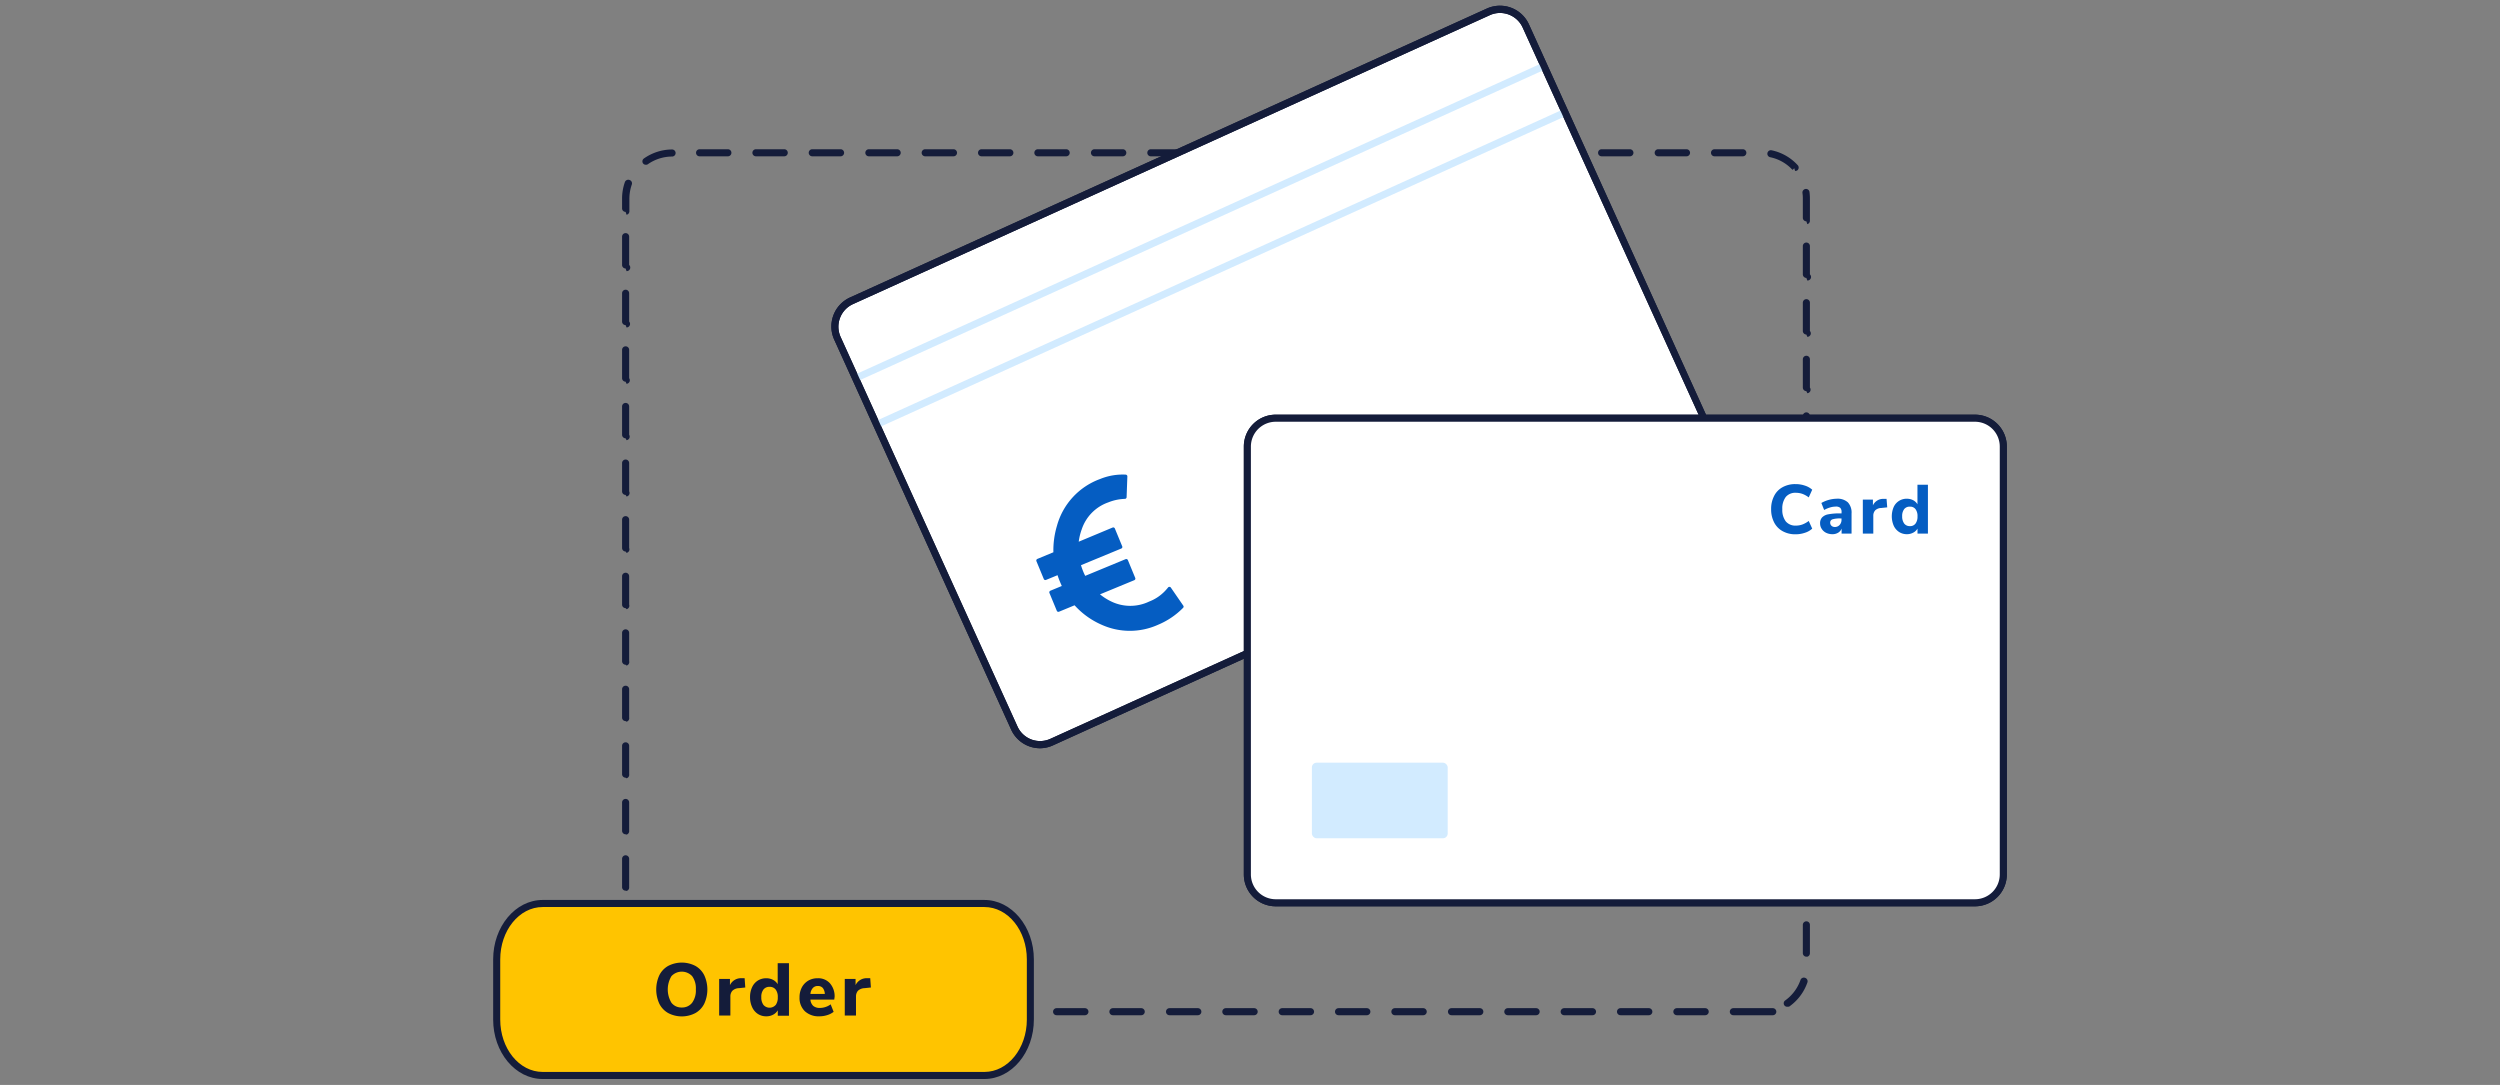
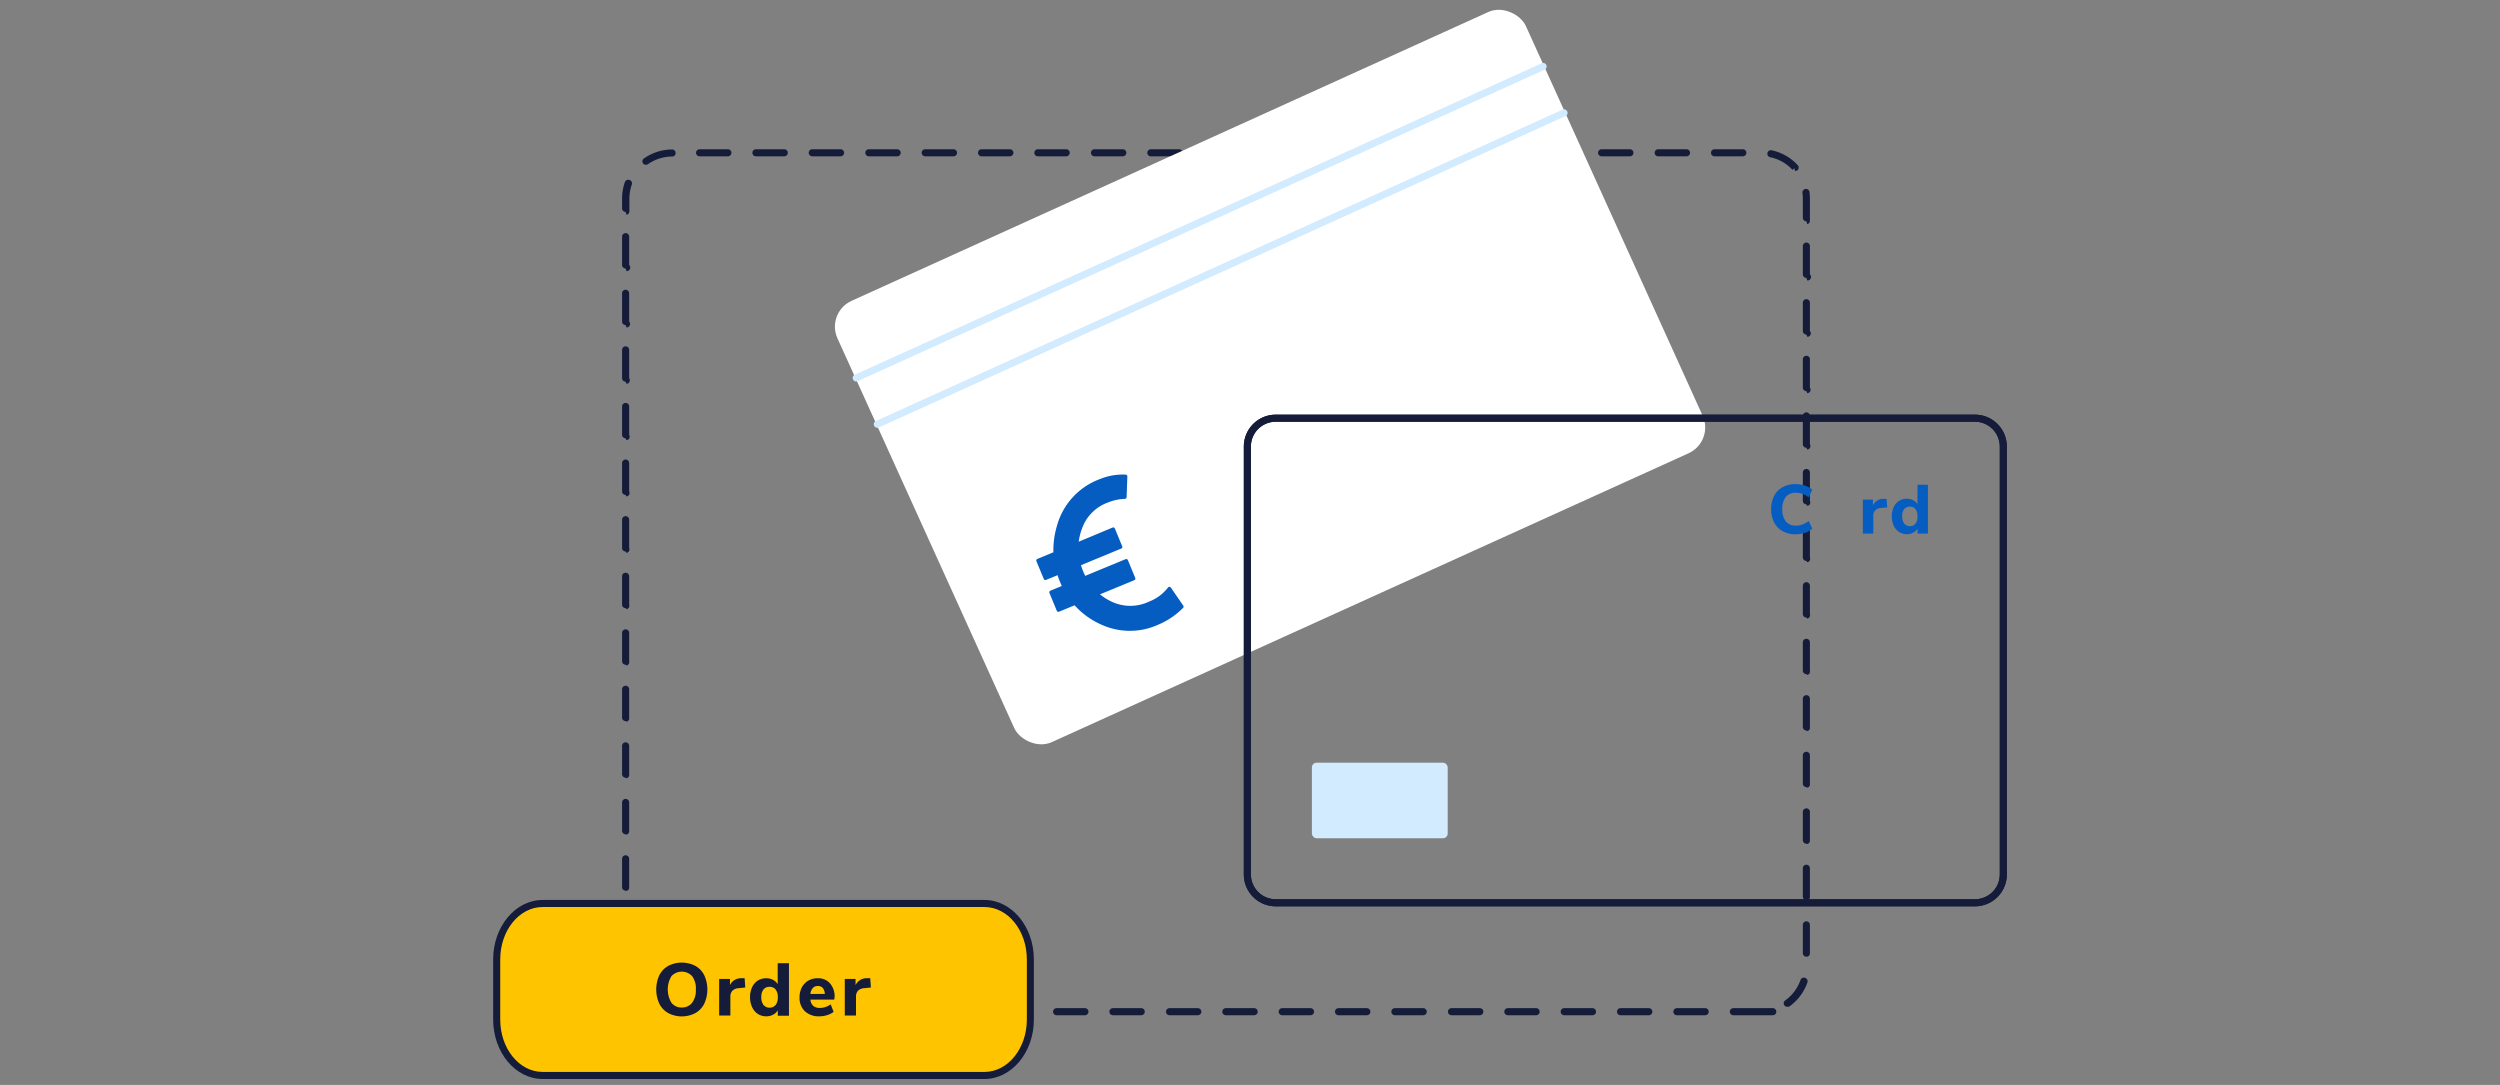
<svg xmlns="http://www.w3.org/2000/svg" viewBox="0 0 530 230">
  <rect x="0" y="0" width="530" height="230" fill="#808080" stroke="none" />
  <defs>
    <style>.cls-1{fill:#141c3a;}.cls-2{fill:#fff;}.cls-3{fill:#d2ebff;}.cls-4{fill:#ffc400;}.cls-5{fill:#055dc2;}.cls-6{fill:none;}</style>
  </defs>
  <g id="Layer_2" data-name="Layer 2">
    <g id="woo_crv" data-name="woo crv">
      <path class="cls-1" d="M375.83,215.23h-8.36a.75.75,0,0,1,0-1.5h8.36a.75.75,0,0,1,0,1.5Zm-14.33,0h-6a.75.75,0,0,1,0-1.5h6a.75.75,0,0,1,0,1.5Zm-11.95,0h-6a.75.75,0,0,1,0-1.5h6a.75.75,0,0,1,0,1.5Zm-11.94,0h-6a.75.75,0,0,1,0-1.5h6a.75.75,0,0,1,0,1.5Zm-11.95,0h-6a.75.75,0,0,1,0-1.5h6a.75.75,0,0,1,0,1.5Zm-11.94,0h-6a.75.75,0,0,1,0-1.5h6a.75.75,0,0,1,0,1.5Zm-12,0h-6a.75.75,0,0,1,0-1.5h6a.75.75,0,0,1,0,1.5Zm-11.95,0h-6a.75.75,0,0,1,0-1.5h6a.75.75,0,0,1,0,1.5Zm-11.94,0h-6a.75.75,0,0,1,0-1.5h6a.75.75,0,0,1,0,1.5Zm-11.95,0h-6a.75.75,0,0,1,0-1.5h6a.75.75,0,0,1,0,1.5Zm-11.94,0h-6a.75.75,0,0,1,0-1.5h6a.75.75,0,0,1,0,1.5Zm-12,0h-6a.75.75,0,0,1,0-1.5h6a.75.75,0,0,1,0,1.5Zm-11.94,0h-6a.75.75,0,0,1,0-1.5h6a.75.75,0,0,1,0,1.5Zm-11.95,0h-6a.75.75,0,0,1,0-1.5h6a.75.75,0,0,1,0,1.5Zm-11.94,0h-6a.75.75,0,0,1,0-1.5h6a.75.75,0,0,1,0,1.5Zm-12,0h-6a.75.75,0,0,1,0-1.5h6a.75.75,0,0,1,0,1.5Zm-11.95,0h-6a.75.75,0,0,1,0-1.5h6a.75.75,0,0,1,0,1.5Zm-11.94,0h-6a.75.75,0,0,1,0-1.5h6a.75.75,0,0,1,0,1.5Zm-12,0h-6a.75.75,0,0,1,0-1.5h6a.75.75,0,0,1,0,1.5Zm-11.94,0h-3.95a10.59,10.59,0,0,1-2.17-.23.75.75,0,1,1,.31-1.46,9.7,9.7,0,0,0,1.86.19h3.95a.75.75,0,0,1,0,1.5Zm232.6-1.8a.72.72,0,0,1-.61-.32.74.74,0,0,1,.17-1,9,9,0,0,0,3.26-4.34.75.75,0,0,1,1-.46.76.76,0,0,1,.46,1,10.45,10.45,0,0,1-3.81,5.06A.76.76,0,0,1,379.08,213.43Zm-243.67-1.32a.75.75,0,0,1-.55-.24,10.33,10.33,0,0,1-2.69-5.73.75.75,0,1,1,1.48-.19,8.82,8.82,0,0,0,2.31,4.9.75.75,0,0,1,0,1.06A.73.73,0,0,1,135.41,212.11Zm247.74-9.29a.76.76,0,0,1-.75-.75v-6a.75.75,0,0,1,1.5,0v6A.75.75,0,0,1,383.15,202.82Zm-250.32-2a.75.75,0,0,1-.75-.75v-6a.75.75,0,0,1,1.5,0v6A.76.76,0,0,1,132.83,200.83Zm250.32-10a.75.75,0,0,1-.75-.75v-6a.75.75,0,1,1,1.5,0v6A.74.74,0,0,1,383.15,190.87Zm-250.32-2a.74.74,0,0,1-.75-.75v-6a.75.75,0,0,1,1.5,0v6A.75.75,0,0,1,132.83,188.88Zm250.32-9.95a.76.76,0,0,1-.75-.75v-6a.75.75,0,1,1,1.5,0v6A.75.75,0,0,1,383.15,178.93Zm-250.32-2a.75.75,0,0,1-.75-.75v-6a.75.75,0,0,1,1.5,0v6A.76.76,0,0,1,132.83,176.94Zm250.32-10a.76.76,0,0,1-.75-.75v-6a.75.75,0,0,1,1.5,0v6A.75.75,0,0,1,383.15,167Zm-250.32-2a.75.75,0,0,1-.75-.75v-6a.75.75,0,0,1,1.5,0v6A.76.76,0,0,1,132.83,165Zm250.32-10a.76.76,0,0,1-.75-.75v-6a.75.75,0,0,1,1.5,0v6A.75.75,0,0,1,383.15,155Zm-250.32-2a.74.74,0,0,1-.75-.75v-6a.75.75,0,0,1,1.5,0v6A.75.75,0,0,1,132.83,153Zm250.32-9.95a.76.76,0,0,1-.75-.75v-6a.75.75,0,0,1,1.5,0v6A.75.75,0,0,1,383.15,143.09Zm-250.32-2a.75.75,0,0,1-.75-.75v-6a.75.75,0,0,1,1.5,0v6A.76.76,0,0,1,132.83,141.1Zm250.32-10a.75.75,0,0,1-.75-.75v-6a.75.75,0,0,1,1.5,0v6A.74.74,0,0,1,383.15,131.14Zm-250.32-2a.74.74,0,0,1-.75-.75v-6a.75.75,0,0,1,1.5,0v6A.75.75,0,0,1,132.83,129.15Zm250.32-10a.76.76,0,0,1-.75-.75v-6a.75.75,0,0,1,1.5,0v6A.75.75,0,0,1,383.15,119.2Zm-250.32-2a.75.75,0,0,1-.75-.75v-6a.75.75,0,1,1,1.5,0v6A.76.76,0,0,1,132.83,117.21Zm250.32-10a.75.75,0,0,1-.75-.75v-6a.75.75,0,1,1,1.5,0v6A.74.74,0,0,1,383.15,107.25Zm-250.32-2a.74.74,0,0,1-.75-.75v-6a.75.75,0,1,1,1.5,0v6A.75.75,0,0,1,132.83,105.26Zm250.32-10a.76.76,0,0,1-.75-.75v-6a.75.75,0,1,1,1.5,0v6A.75.75,0,0,1,383.15,95.31Zm-250.32-2a.75.75,0,0,1-.75-.75v-6a.75.75,0,0,1,1.5,0v6A.76.76,0,0,1,132.83,93.32Zm250.32-10a.76.76,0,0,1-.75-.75v-6a.75.75,0,1,1,1.5,0v6A.75.75,0,0,1,383.15,83.36Zm-250.32-2a.75.75,0,0,1-.75-.75v-6a.75.75,0,0,1,1.5,0v6A.76.76,0,0,1,132.83,81.37Zm250.32-10a.75.75,0,0,1-.75-.75v-6a.75.75,0,0,1,1.5,0v6A.74.74,0,0,1,383.15,71.41Zm-250.32-2a.74.74,0,0,1-.75-.75v-6a.75.75,0,0,1,1.5,0v6A.75.75,0,0,1,132.83,69.42Zm250.32-10a.76.76,0,0,1-.75-.75v-6a.75.75,0,0,1,1.5,0v6A.75.75,0,0,1,383.15,59.47Zm-250.32-2a.75.75,0,0,1-.75-.75v-6a.75.75,0,1,1,1.5,0v6A.76.76,0,0,1,132.83,57.48Zm250.32-10a.75.75,0,0,1-.75-.75V42.1a8.06,8.06,0,0,0-.08-1.2.76.76,0,0,1,.65-.84.74.74,0,0,1,.84.64,10.85,10.85,0,0,1,.09,1.4v4.67A.74.74,0,0,1,383.15,47.52Zm-250.32-2a.74.74,0,0,1-.75-.75V42.1a10.56,10.56,0,0,1,.59-3.48.76.76,0,0,1,1-.46.75.75,0,0,1,.46,1,9.14,9.14,0,0,0-.5,3v2.68A.75.75,0,0,1,132.83,45.53Zm247.73-9.29A.72.72,0,0,1,380,36a8.9,8.9,0,0,0-4.72-2.67.75.75,0,0,1,.3-1.47A10.37,10.37,0,0,1,381.1,35a.75.75,0,0,1,0,1.06A.78.78,0,0,1,380.56,36.24ZM136.92,34.93a.74.74,0,0,1-.61-.31.75.75,0,0,1,.17-1,10.43,10.43,0,0,1,6-1.93h0a.75.75,0,0,1,0,1.5,9,9,0,0,0-5.17,1.65A.69.69,0,0,1,136.92,34.93Zm232.56-1.79h-6a.75.75,0,0,1,0-1.5h6a.75.75,0,0,1,0,1.5Zm-11.94,0h-6a.75.75,0,0,1,0-1.5h6a.75.75,0,0,1,0,1.5Zm-12,0h-6a.75.75,0,0,1,0-1.5h6a.75.75,0,0,1,0,1.5Zm-11.95,0h-6a.75.75,0,0,1,0-1.5h6a.75.75,0,0,1,0,1.5Zm-11.94,0h-6a.75.75,0,0,1,0-1.5h6a.75.75,0,0,1,0,1.5Zm-11.95,0h-6a.75.75,0,0,1,0-1.5h6a.75.75,0,0,1,0,1.5Zm-11.94,0h-6a.75.75,0,0,1,0-1.5h6a.75.75,0,0,1,0,1.5Zm-11.95,0h-6a.75.75,0,0,1,0-1.5h6a.75.75,0,0,1,0,1.5Zm-11.94,0h-6a.75.75,0,0,1,0-1.5h6a.75.75,0,0,1,0,1.5Zm-11.95,0h-6a.75.75,0,0,1,0-1.5h6a.75.75,0,0,1,0,1.5Zm-11.94,0h-6a.75.75,0,0,1,0-1.5h6a.75.75,0,0,1,0,1.5Zm-11.95,0h-6a.75.75,0,0,1,0-1.5h6a.75.75,0,0,1,0,1.5Zm-12,0h-6a.75.75,0,0,1,0-1.5h6a.75.75,0,0,1,0,1.5Zm-11.94,0h-6a.75.75,0,0,1,0-1.5h6a.75.75,0,0,1,0,1.5Zm-11.95,0h-6a.75.75,0,0,1,0-1.5h6a.75.75,0,0,1,0,1.5Zm-11.94,0h-6a.75.75,0,0,1,0-1.5h6a.75.75,0,0,1,0,1.5Zm-12,0h-6a.75.75,0,0,1,0-1.5h6a.75.75,0,0,1,0,1.5Zm-11.94,0h-6a.75.75,0,0,1,0-1.5h6a.75.75,0,0,1,0,1.5Zm-11.95,0h-6a.75.75,0,0,1,0-1.5h6a.75.75,0,0,1,0,1.5Z" />
      <rect class="cls-2" x="189.12" y="28.57" width="160.26" height="102.73" rx="6" transform="translate(-8.97 118.37) rotate(-24.4)" />
-       <path class="cls-1" d="M220.49,158.63a6.74,6.74,0,0,1-6.15-4L176.85,72a6.76,6.76,0,0,1,3.36-8.94l135-61.25a6.75,6.75,0,0,1,8.93,3.36l37.48,82.63a6.74,6.74,0,0,1-3.35,8.93L223.27,158A6.71,6.71,0,0,1,220.49,158.63ZM318,2.75a5.16,5.16,0,0,0-2.16.47l-135,61.25a5.26,5.26,0,0,0-2.61,7L215.7,154a5.26,5.26,0,0,0,7,2.62h0l135-61.25a5.27,5.27,0,0,0,2.61-7L322.8,5.83A5.28,5.28,0,0,0,318,2.75Z" />
      <line class="cls-2" x1="331.53" y1="23.9" x2="185.96" y2="89.94" />
      <path class="cls-3" d="M186,90.69a.77.77,0,0,1-.69-.44.76.76,0,0,1,.38-1l145.56-66a.75.75,0,0,1,1,.37.73.73,0,0,1-.37,1l-145.57,66A.66.66,0,0,1,186,90.69Z" />
      <line class="cls-2" x1="181.52" y1="80.13" x2="327.08" y2="14.1" />
      <path class="cls-3" d="M181.52,80.88a.73.73,0,0,1-.68-.44.74.74,0,0,1,.37-1l145.56-66a.75.75,0,1,1,.62,1.36l-145.56,66A.85.85,0,0,1,181.52,80.88Z" />
-       <path class="cls-1" d="M220.49,158.63a6.74,6.74,0,0,1-6.15-4L176.85,72a6.76,6.76,0,0,1,3.36-8.94l135-61.25a6.75,6.75,0,0,1,8.93,3.36l37.48,82.63a6.74,6.74,0,0,1-3.35,8.93L223.27,158A6.71,6.71,0,0,1,220.49,158.63ZM318,2.75a5.16,5.16,0,0,0-2.16.47l-135,61.25a5.26,5.26,0,0,0-2.61,7L215.7,154a5.26,5.26,0,0,0,7,2.62h0l135-61.25a5.27,5.27,0,0,0,2.61-7L322.8,5.83A5.28,5.28,0,0,0,318,2.75Z" />
      <path class="cls-4" d="M208.69,228H115.05c-5.38,0-9.75-5.31-9.75-11.85V203.39c0-6.55,4.37-11.85,9.75-11.85h93.64c5.38,0,9.74,5.3,9.74,11.85v12.76C218.43,222.69,214.07,228,208.69,228Z" />
      <path class="cls-1" d="M208.69,228.75H115.05c-5.79,0-10.5-5.65-10.5-12.6V203.39c0-6.95,4.71-12.6,10.5-12.6h93.64c5.78,0,10.49,5.65,10.49,12.6v12.76C219.18,223.1,214.47,228.75,208.69,228.75Zm-93.64-36.46c-5,0-9,5-9,11.1v12.76c0,6.12,4,11.1,9,11.1h93.64c5,0,9-5,9-11.1V203.39c0-6.12-4-11.1-9-11.1Z" />
      <path class="cls-1" d="M141.66,214.77a4.66,4.66,0,0,1-1.89-2,7.24,7.24,0,0,1,0-6,4.64,4.64,0,0,1,1.89-2,6.27,6.27,0,0,1,5.76,0,4.64,4.64,0,0,1,1.89,2,7.24,7.24,0,0,1,0,6,4.66,4.66,0,0,1-1.89,2,6.2,6.2,0,0,1-5.76,0Zm5.07-2.18a4.42,4.42,0,0,0,.79-2.83,4.37,4.37,0,0,0-.79-2.82,3,3,0,0,0-4.38,0,5.48,5.48,0,0,0,0,5.65,2.66,2.66,0,0,0,2.18,1A2.69,2.69,0,0,0,146.73,212.59Z" />
      <path class="cls-1" d="M158,209.35l-1.34.14a2.09,2.09,0,0,0-1.4.56,1.79,1.79,0,0,0-.42,1.24v4h-2.38v-7.75h2.29v1.31a2.58,2.58,0,0,1,2.42-1.47l.69,0Z" />
      <path class="cls-1" d="M167.26,204.2v11.13h-2.37v-1.15a2.47,2.47,0,0,1-1,.94,3,3,0,0,1-1.45.34,3.22,3.22,0,0,1-1.78-.51,3.37,3.37,0,0,1-1.21-1.44,4.93,4.93,0,0,1-.44-2.12,4.82,4.82,0,0,1,.44-2.11,3.26,3.26,0,0,1,1.21-1.4,3.3,3.3,0,0,1,1.78-.49,3.07,3.07,0,0,1,1.43.33,2.47,2.47,0,0,1,1,.93V204.2Zm-2.82,8.87a2.65,2.65,0,0,0,.45-1.65,2.56,2.56,0,0,0-.45-1.64,1.54,1.54,0,0,0-1.28-.57,1.57,1.57,0,0,0-1.3.56,2.46,2.46,0,0,0-.46,1.62,2.62,2.62,0,0,0,.46,1.66,1.72,1.72,0,0,0,2.58,0Z" />
      <path class="cls-1" d="M176.86,211.91h-5.05a2,2,0,0,0,.61,1.35,2.12,2.12,0,0,0,1.41.42,3.76,3.76,0,0,0,1.19-.2,3.69,3.69,0,0,0,1.08-.56l.63,1.59a4.17,4.17,0,0,1-1.38.7,5.38,5.38,0,0,1-1.63.25,4.28,4.28,0,0,1-3.09-1.08,3.89,3.89,0,0,1-1.13-2.95,4.46,4.46,0,0,1,.49-2.1,3.67,3.67,0,0,1,1.36-1.43,3.83,3.83,0,0,1,2-.51,3.31,3.31,0,0,1,2.59,1.06,4.16,4.16,0,0,1,1,2.87Zm-4.55-2.44a2.14,2.14,0,0,0-.5,1.25h3.05a2.16,2.16,0,0,0-.42-1.26,1.34,1.34,0,0,0-1.05-.43A1.38,1.38,0,0,0,172.31,209.47Z" />
      <path class="cls-1" d="M184.63,209.35l-1.34.14a2.12,2.12,0,0,0-1.41.56,1.84,1.84,0,0,0-.41,1.24v4h-2.38v-7.75h2.29v1.31a2.58,2.58,0,0,1,2.41-1.47l.7,0Z" />
-       <rect class="cls-2" x="264.44" y="88.66" width="160.26" height="102.73" rx="6" />
      <path class="cls-1" d="M418.7,192.14H270.44a6.76,6.76,0,0,1-6.75-6.75V94.66a6.76,6.76,0,0,1,6.75-6.75H418.7a6.76,6.76,0,0,1,6.75,6.75v90.73A6.76,6.76,0,0,1,418.7,192.14ZM270.44,89.41a5.26,5.26,0,0,0-5.25,5.25v90.73a5.26,5.26,0,0,0,5.25,5.25H418.7a5.26,5.26,0,0,0,5.25-5.25V94.66a5.26,5.26,0,0,0-5.25-5.25Z" />
-       <rect class="cls-2" x="264.44" y="88.66" width="160.26" height="102.73" rx="6" />
      <path class="cls-1" d="M418.7,192.14H270.44a6.76,6.76,0,0,1-6.75-6.75V94.66a6.76,6.76,0,0,1,6.75-6.75H418.7a6.76,6.76,0,0,1,6.75,6.75v90.73A6.76,6.76,0,0,1,418.7,192.14ZM270.44,89.41a5.26,5.26,0,0,0-5.25,5.25v90.73a5.26,5.26,0,0,0,5.25,5.25H418.7a5.26,5.26,0,0,0,5.25-5.25V94.66a5.26,5.26,0,0,0-5.25-5.25Z" />
      <rect class="cls-3" x="278.12" y="161.69" width="28.79" height="16.02" rx="1" />
-       <path class="cls-5" d="M377.9,112.6a4.4,4.4,0,0,1-1.79-1.86,6,6,0,0,1-.63-2.8,5.92,5.92,0,0,1,.63-2.79,4.29,4.29,0,0,1,1.79-1.86,5.48,5.48,0,0,1,2.74-.66,6.12,6.12,0,0,1,2,.32,4.21,4.21,0,0,1,1.55.87l-.74,1.63a5.18,5.18,0,0,0-1.34-.75,4.36,4.36,0,0,0-1.39-.23,2.63,2.63,0,0,0-2.13.88,4,4,0,0,0-.74,2.59,4,4,0,0,0,.74,2.6,2.64,2.64,0,0,0,2.13.89,4.11,4.11,0,0,0,1.39-.24,5.18,5.18,0,0,0,1.34-.75l.74,1.63a4.09,4.09,0,0,1-1.55.88,6.12,6.12,0,0,1-2,.32A5.48,5.48,0,0,1,377.9,112.6Z" />
-       <path class="cls-5" d="M391.75,106.5a3.19,3.19,0,0,1,.78,2.37v4.26h-2.11v-1.07a1.73,1.73,0,0,1-.73.87,2.28,2.28,0,0,1-1.21.32,3.05,3.05,0,0,1-1.33-.29,2.3,2.3,0,0,1-.94-.83,2.09,2.09,0,0,1-.35-1.17,1.81,1.81,0,0,1,.41-1.25,2.39,2.39,0,0,1,1.3-.67,12.11,12.11,0,0,1,2.46-.2h.38v-.27a1.21,1.21,0,0,0-.28-.91,1.39,1.39,0,0,0-1-.26,4.12,4.12,0,0,0-1.18.19,5.57,5.57,0,0,0-1.23.53l-.59-1.49a6.85,6.85,0,0,1,3.2-.9A3.27,3.27,0,0,1,391.75,106.5ZM390,111.29a1.59,1.59,0,0,0,.4-1.13v-.25h-.25a5.23,5.23,0,0,0-1.67.19.7.7,0,0,0-.48.69.9.9,0,0,0,.27.67,1,1,0,0,0,.69.26A1.33,1.33,0,0,0,390,111.29Z" />
+       <path class="cls-5" d="M377.9,112.6a4.4,4.4,0,0,1-1.79-1.86,6,6,0,0,1-.63-2.8,5.92,5.92,0,0,1,.63-2.79,4.29,4.29,0,0,1,1.79-1.86,5.48,5.48,0,0,1,2.74-.66,6.12,6.12,0,0,1,2,.32,4.21,4.21,0,0,1,1.55.87l-.74,1.63a5.18,5.18,0,0,0-1.34-.75,4.36,4.36,0,0,0-1.39-.23,2.63,2.63,0,0,0-2.13.88,4,4,0,0,0-.74,2.59,4,4,0,0,0,.74,2.6,2.64,2.64,0,0,0,2.13.89,4.11,4.11,0,0,0,1.39-.24,5.18,5.18,0,0,0,1.34-.75l.74,1.63a4.09,4.09,0,0,1-1.55.88,6.12,6.12,0,0,1-2,.32A5.48,5.48,0,0,1,377.9,112.6" />
      <path class="cls-5" d="M400.09,107.56l-1.25.13a1.92,1.92,0,0,0-1.31.52,1.68,1.68,0,0,0-.39,1.16v3.76h-2.22v-7.22h2.14v1.22a2.4,2.4,0,0,1,2.25-1.37l.64,0Z" />
      <path class="cls-5" d="M408.72,102.76v10.37h-2.21v-1.07a2.21,2.21,0,0,1-.92.87,2.79,2.79,0,0,1-1.34.32,3,3,0,0,1-1.66-.48,3.18,3.18,0,0,1-1.13-1.34,5.05,5.05,0,0,1,0-3.94,3,3,0,0,1,2.79-1.76,2.93,2.93,0,0,1,1.33.31,2.27,2.27,0,0,1,.92.87v-4.15ZM406.09,111a2.44,2.44,0,0,0,.42-1.53,2.4,2.4,0,0,0-.42-1.53,1.4,1.4,0,0,0-1.19-.53,1.46,1.46,0,0,0-1.21.52,2.36,2.36,0,0,0-.43,1.51,2.53,2.53,0,0,0,.43,1.55,1.46,1.46,0,0,0,1.21.55A1.41,1.41,0,0,0,406.09,111Z" />
      <path class="cls-5" d="M250.81,128.87a.36.36,0,0,0,.05-.47l-2.64-3.83a.36.36,0,0,0-.29-.16.35.35,0,0,0-.3.14c-.21.26-.43.51-.65.74a9.1,9.1,0,0,1-3.36,2.24,9.25,9.25,0,0,1-8,0A11.59,11.59,0,0,1,233.2,126l7.27-3a.36.36,0,0,0,.2-.48l-1.56-3.78a.38.38,0,0,0-.48-.2l-8.56,3.54c-.18-.34-.33-.67-.46-1a13.11,13.11,0,0,1-.44-1.26l8.54-3.53a.35.35,0,0,0,.2-.47l-1.56-3.78a.37.37,0,0,0-.48-.2l-7.18,3a12.31,12.31,0,0,1,.64-2.63,9.09,9.09,0,0,1,5.61-5.7,10.23,10.23,0,0,1,3.55-.75.37.37,0,0,0,.35-.36L239,101a.35.35,0,0,0-.1-.26.37.37,0,0,0-.26-.12,12.65,12.65,0,0,0-5.42.93,14.7,14.7,0,0,0-9.15,9.94,18.06,18.06,0,0,0-.75,5.59l-3.4,1.41a.38.38,0,0,0-.2.48l1.56,3.77a.36.36,0,0,0,.48.2l2.44-1c.15.47.31.9.47,1.29s.29.67.43,1l-2.42,1a.38.38,0,0,0-.2.48l1.56,3.77a.36.36,0,0,0,.48.2l3.29-1.36a16.71,16.71,0,0,0,5.72,4.12,14.54,14.54,0,0,0,12,0A16.15,16.15,0,0,0,250.81,128.87Z" />
      <rect class="cls-6" width="530" height="230" />
    </g>
  </g>
</svg>